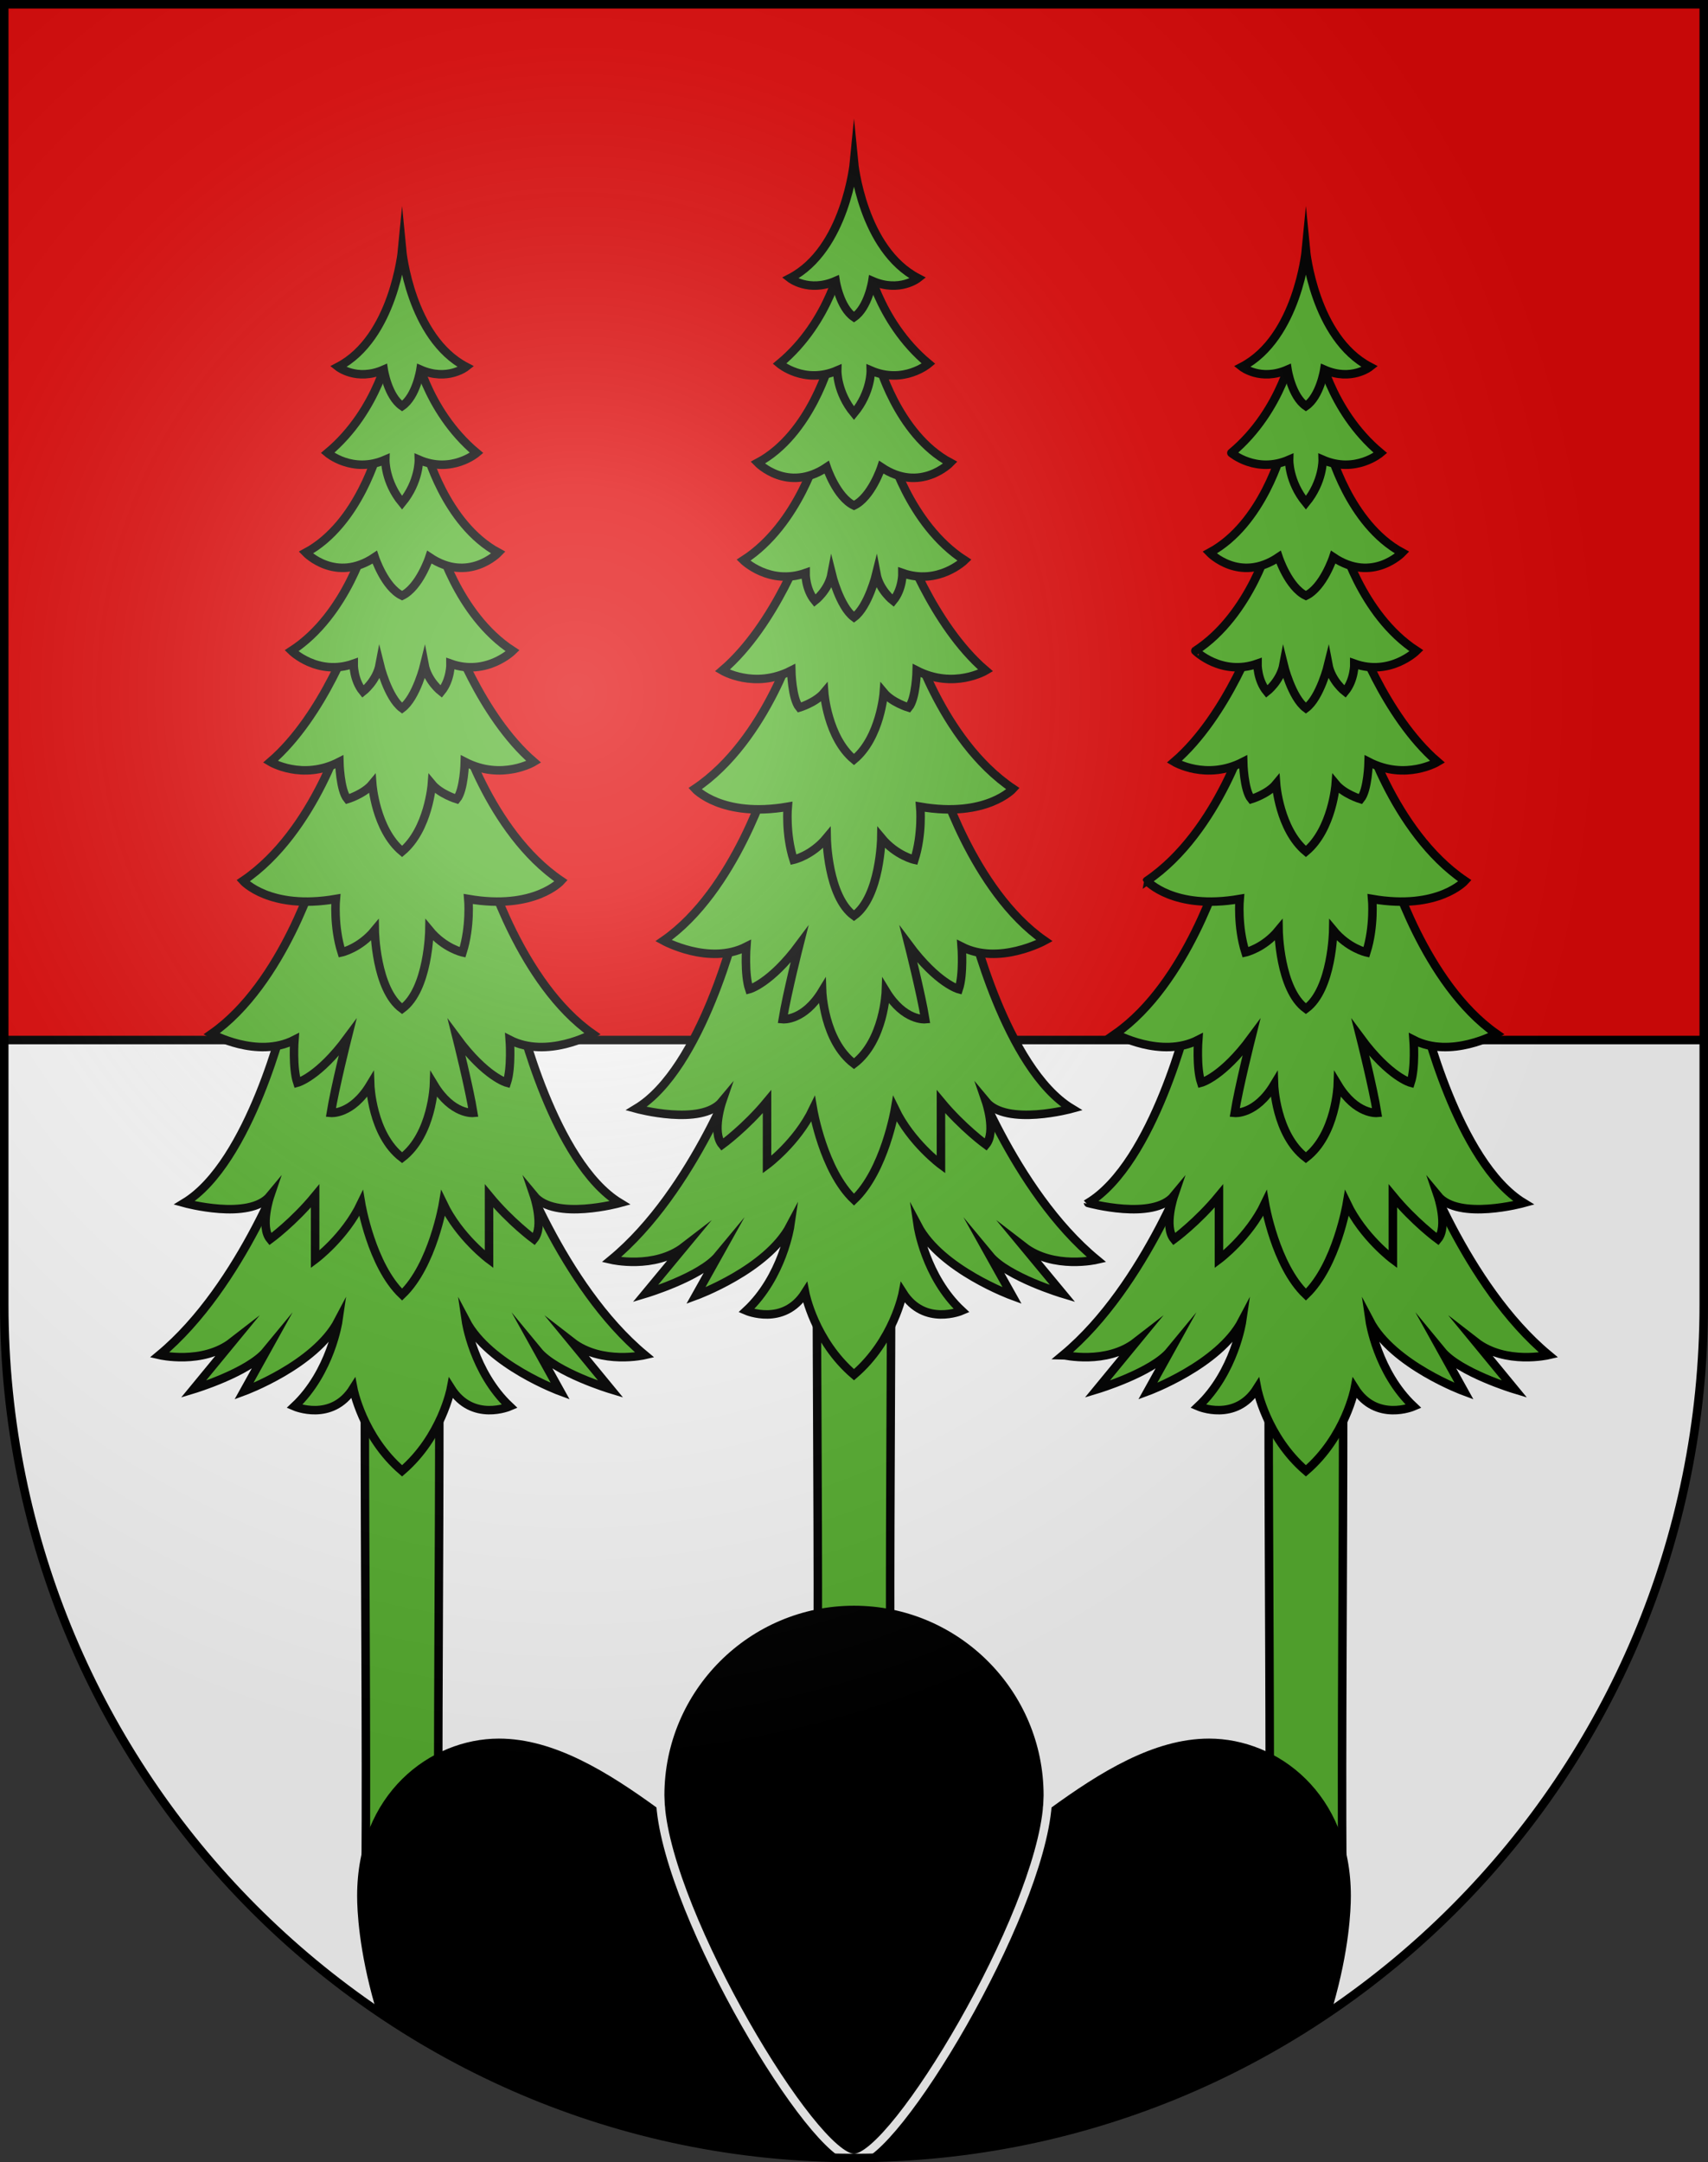
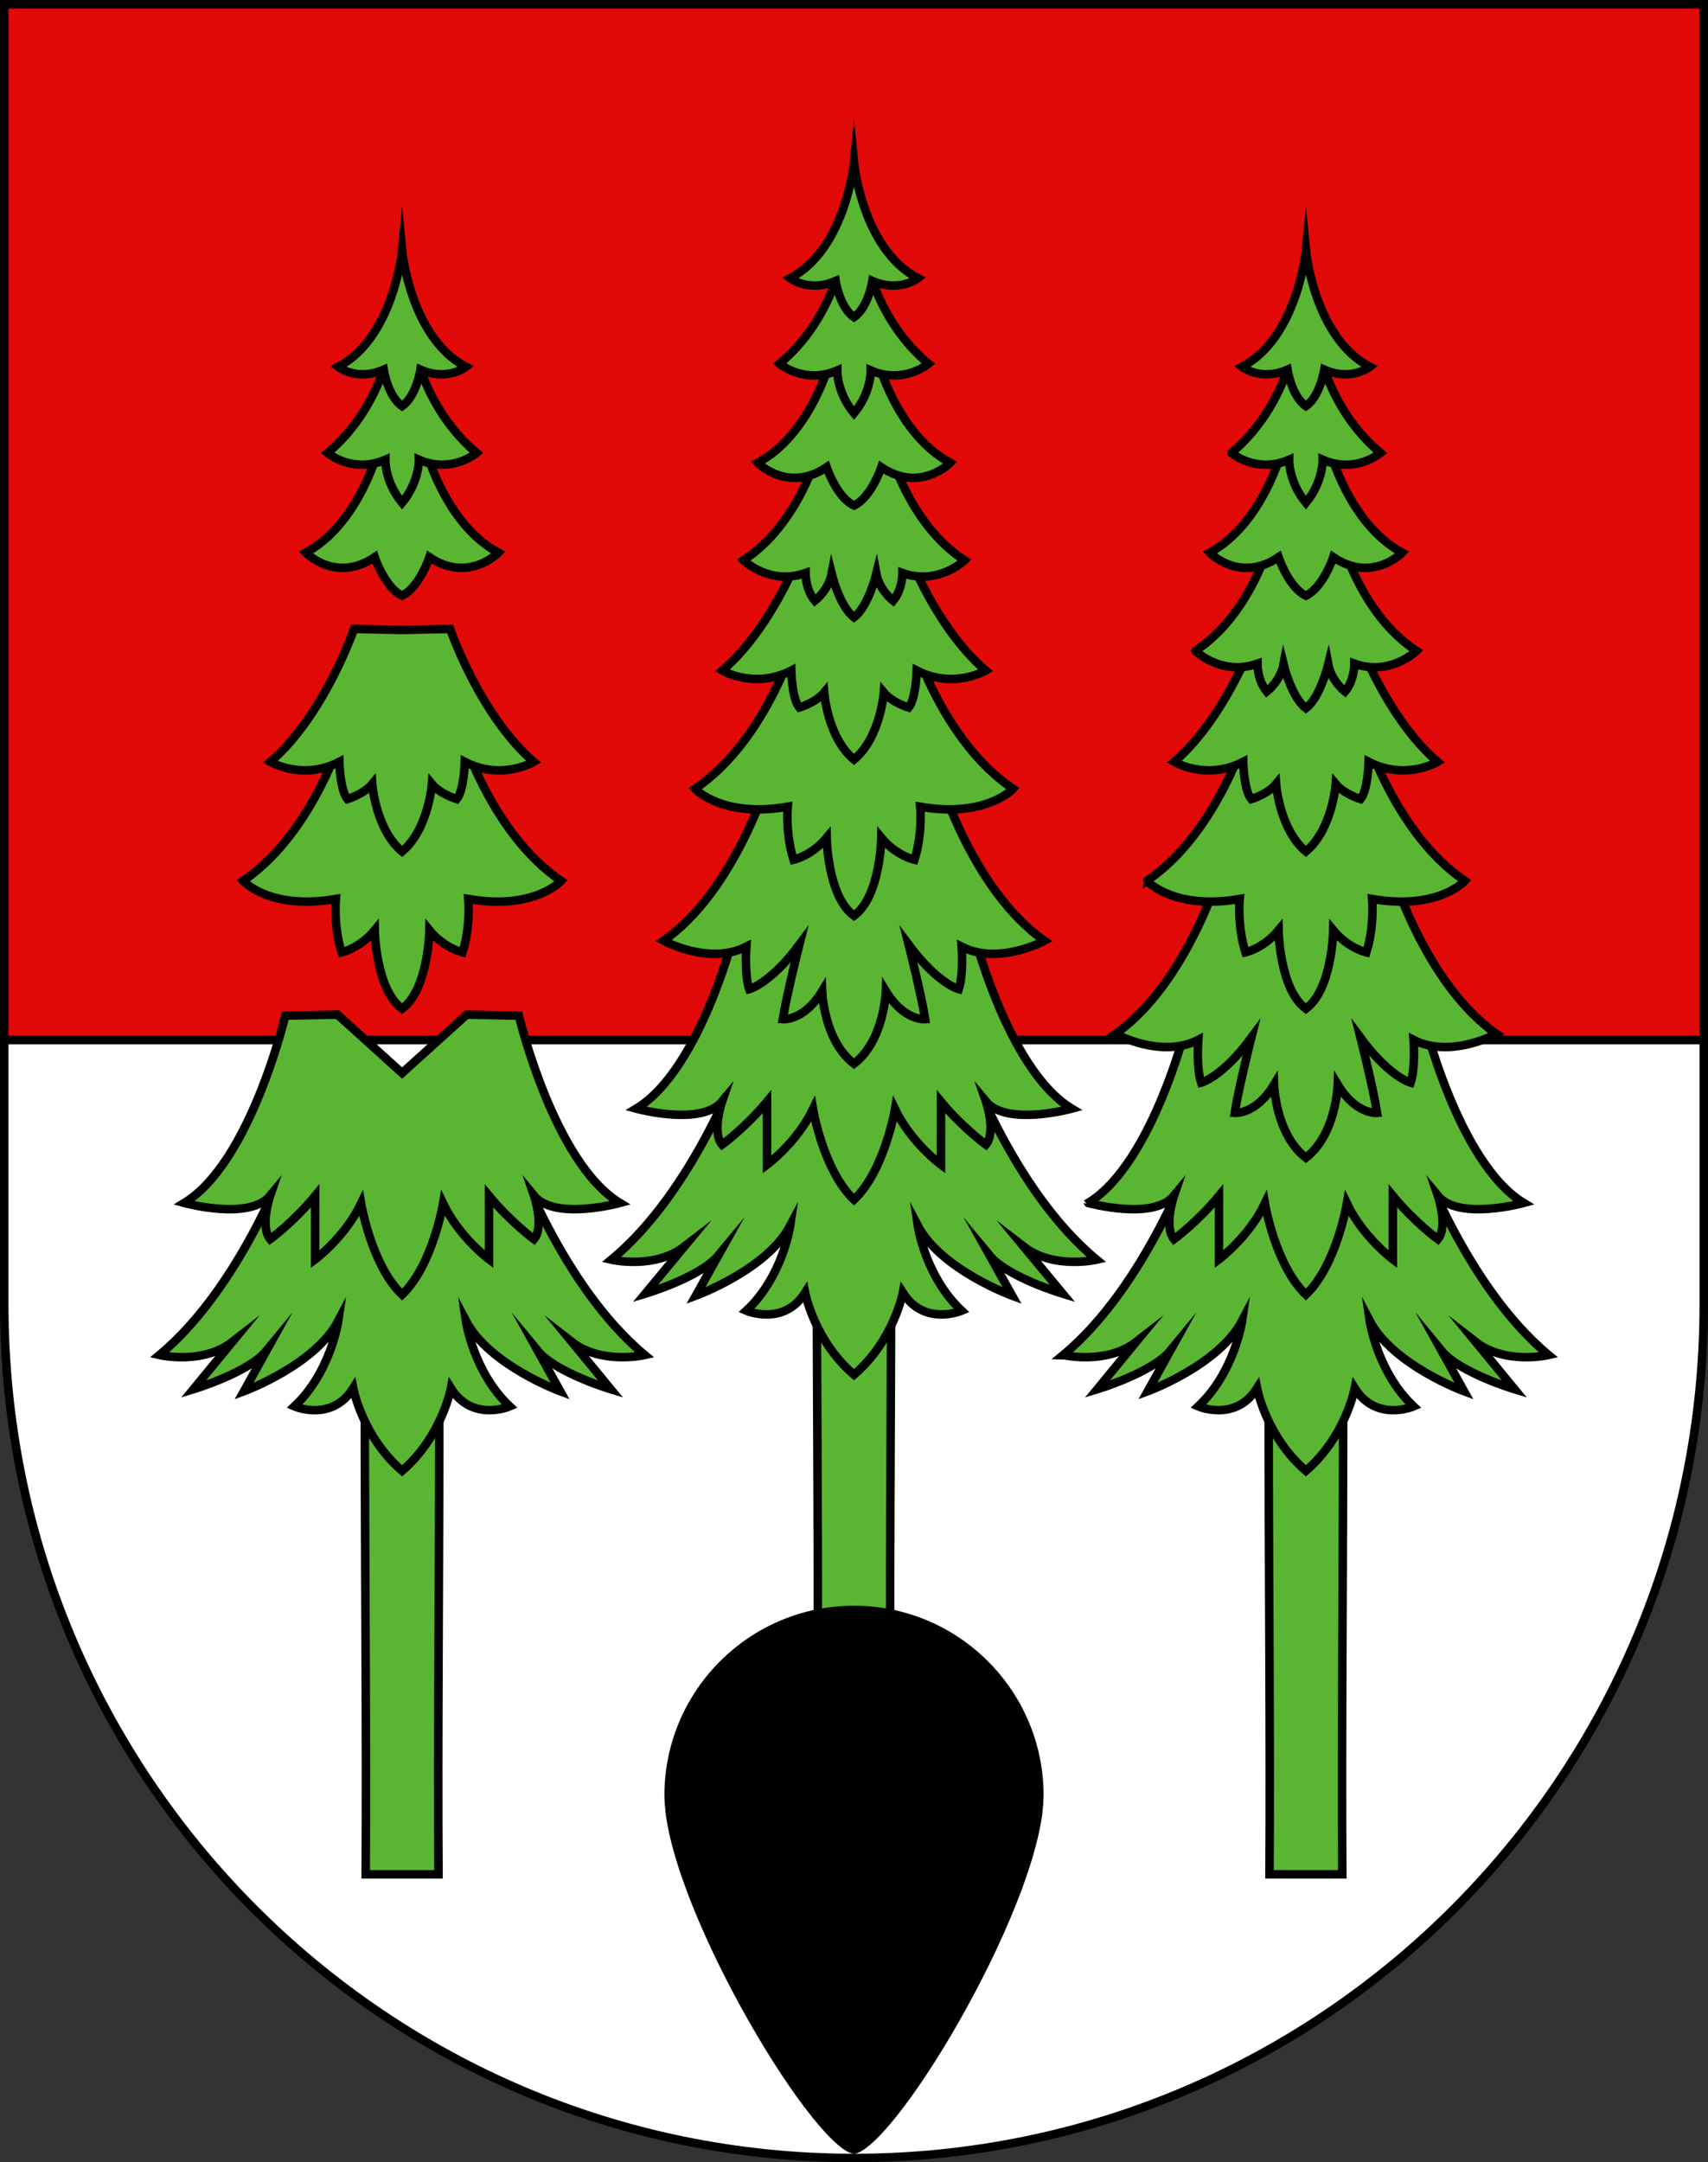
<svg xmlns="http://www.w3.org/2000/svg" xmlns:ns1="http://sodipodi.sourceforge.net/DTD/sodipodi-0.dtd" xmlns:ns2="http://www.inkscape.org/namespaces/inkscape" xmlns:xlink="http://www.w3.org/1999/xlink" height="763" width="603" version="1.0" id="svg20" ns1:version="0.32" ns2:version="0.46" ns1:docname="Savigny-coat_of_arms.svg" ns1:docbase="C:\Documents and Settings\Steve\Bureau\Blason Villages Suisse pour Wikipédia (par Delta-9)" ns2:output_extension="org.inkscape.output.svg.inkscape">
  <rect width="100%" height="100%" fill="#333333" stroke="none" />
  <defs id="defs29">
    <ns2:perspective ns1:type="inkscape:persp3d" ns2:vp_x="0 : 381.5 : 1" ns2:vp_y="0 : 1000 : 0" ns2:vp_z="603 : 381.5 : 1" ns2:persp3d-origin="301.5 : 254.33333 : 1" id="perspective28" />
    <linearGradient id="linearGradient2893">
      <stop style="stop-color:#ffffff;stop-opacity:0.314;" offset="0" id="stop2895" />
      <stop id="stop2897" offset="0.19" style="stop-color:#ffffff;stop-opacity:0.251;" />
      <stop style="stop-color:#6b6b6b;stop-opacity:0.125;" offset="0.6" id="stop2901" />
      <stop style="stop-color:#000000;stop-opacity:0.125;" offset="1" id="stop2899" />
    </linearGradient>
    <linearGradient id="linearGradient2955">
      <stop style="stop-color:white;stop-opacity:0;" offset="0" id="stop2965" />
      <stop style="stop-color:black;stop-opacity:0.646;" offset="1" id="stop2959" />
    </linearGradient>
    <radialGradient ns2:collect="always" xlink:href="#linearGradient2893" id="radialGradient3236" gradientUnits="userSpaceOnUse" gradientTransform="matrix(1.215,1.531577e-24,1.464684e-23,1.267,-839.192,-490.489)" cx="858.042" cy="579.933" fx="858.042" fy="579.933" r="300" />
    <ns2:perspective id="perspective2562" ns2:persp3d-origin="297.63751 : 280.63 : 1" ns2:vp_z="595.27502 : 420.94501 : 1" ns2:vp_y="0 : 1000 : 0" ns2:vp_x="0 : 420.94501 : 1" ns1:type="inkscape:persp3d" />
  </defs>
  <ns1:namedview ns2:window-height="968" ns2:window-width="1280" ns2:pageshadow="2" ns2:pageopacity="0.0" guidetolerance="10.0" gridtolerance="10.0" objecttolerance="10.0" borderopacity="1.0" bordercolor="#666666" pagecolor="#ffffff" id="base" ns2:zoom="0.92652193" ns2:cx="173.53758" ns2:cy="399.00713" ns2:window-x="1280" ns2:window-y="22" ns2:current-layer="layer2" showgrid="false" showguides="true" ns2:guide-bbox="true">
    <ns1:guide orientation="horizontal" position="761.5" id="guide1885" />
    <ns1:guide orientation="vertical" position="1.5" id="guide1887" />
    <ns1:guide orientation="horizontal" position="1.5" id="guide1889" />
    <ns1:guide orientation="vertical" position="601.5" id="guide1891" />
    <ns1:guide orientation="vertical" position="301.501" id="guide1893" />
  </ns1:namedview>
  <desc id="desc22">Coat of Arms of Canton of Freiburg (Fribourg)</desc>
  <g ns2:groupmode="layer" id="layer1" ns2:label="Fond écu" style="opacity:1;display:inline" ns1:insensitive="true">
    <path id="path1899" d="M 1.5,1.5 L 1.5,460.368 C 1.5,626.678 135.815,761.5 301.5,761.5 C 467.185,761.5 601.5,626.678 601.5,460.368 L 601.5,1.5 L 1.5,1.5 z" style="fill:#e20909;fill-opacity:1" />
    <path d="M 1.5,367 L 1.5,460.375 C 1.5,626.689 135.814,761.5 301.5,761.5 C 467.188,761.5 601.5,626.687 601.5,460.375 L 601.5,367 L 1.5,367 L 1.5,367 z" id="path1892" style="opacity:1;fill:#ffffff;display:inline" />
  </g>
  <g ns2:groupmode="layer" id="layer2" ns2:label="Meubles" style="opacity:1;display:inline" ns1:insensitive="true">
    <line y2="367" x2="601.497" y1="367" x1="1.5" id="path6594" style="fill:none;stroke:#000000;stroke-width:3" />
    <g id="g2823">
      <g id="g2811">
        <path id="path2511" d="M 288.645,595.349 L 314.353,595.349 C 314.028,547.86 314.656,493.664 314.656,430.173 L 288.342,430.173 C 288.341,493.666 288.969,547.862 288.645,595.349 z" stroke-miterlimit="23" style="fill:#5ab532;stroke:#000000;stroke-width:3;stroke-miterlimit:23" />
        <path d="M 387.165,444.514 C 357.636,420.159 341.261,373.567 341.261,373.567 L 301.498,390.509 L 261.735,373.567 C 261.735,373.567 245.361,420.159 215.831,444.514 C 215.831,444.514 231.035,448.041 241.561,439.923 L 227.819,456.514 C 227.819,456.514 247.261,450.69 253.548,443.101 L 245.654,457.22 C 245.654,457.22 270.798,448.041 278.985,432.511 C 278.985,432.511 276.354,450.515 263.489,462.513 C 263.489,462.513 276.645,468.162 284.247,456.159 C 284.247,456.159 287.463,473.102 301.497,485.102 C 315.531,473.104 318.748,456.159 318.748,456.159 C 326.351,468.162 339.506,462.513 339.506,462.513 C 326.641,450.515 324.011,432.511 324.011,432.511 C 332.198,448.041 357.342,457.22 357.342,457.22 L 349.447,443.101 C 355.734,450.688 375.176,456.514 375.176,456.514 L 361.434,439.923 C 371.961,448.041 387.165,444.514 387.165,444.514 z" stroke-miterlimit="23" id="path2560" style="fill:#5ab532;stroke:#000000;stroke-width:3;stroke-miterlimit:23" />
        <path d="M 378.393,391.215 C 355.002,377.097 342.724,325.564 342.724,325.564 L 324.304,325.21 L 301.498,345.683 L 278.693,325.21 L 260.274,325.564 C 260.274,325.564 247.995,377.098 224.604,391.215 C 224.604,391.215 247.598,397.533 254.926,388.686 C 254.926,388.686 251.228,399.459 254.926,403.921 C 254.926,403.921 263.223,397.89 270.8,388.745 L 270.8,410.981 C 270.8,410.981 281.325,403.214 287.027,391.39 C 287.027,391.39 290.681,413.098 301.499,423.334 C 312.318,413.097 315.972,391.39 315.972,391.39 C 321.673,403.214 332.199,410.981 332.199,410.981 L 332.199,388.745 C 339.777,397.891 348.074,403.921 348.074,403.921 C 351.771,399.459 348.074,388.686 348.074,388.686 C 355.399,397.534 378.393,391.215 378.393,391.215 z" stroke-miterlimit="23" id="path2562" style="fill:#5ab532;stroke:#000000;stroke-width:3;stroke-miterlimit:23" />
        <path d="M 368.744,331.946 C 343.307,314.299 331.32,273.707 331.32,273.707 L 301.498,286.59 L 271.676,273.707 C 271.676,273.707 259.689,314.298 234.252,331.946 C 234.252,331.946 250.333,340.77 263.49,334.064 C 263.49,334.064 262.759,343.77 264.513,349.065 C 264.513,349.065 271.97,347.124 282.202,333.358 C 282.202,333.358 277.816,350.653 276.354,359.654 C 276.354,359.654 283.809,360.361 290.242,349.772 C 290.242,349.772 290.826,367.243 301.498,375.362 C 312.17,367.243 312.754,349.772 312.754,349.772 C 319.188,360.361 326.642,359.654 326.642,359.654 C 325.18,350.654 320.794,333.358 320.794,333.358 C 331.026,347.124 338.483,349.065 338.483,349.065 C 340.237,343.771 339.506,334.064 339.506,334.064 C 352.664,340.77 368.744,331.946 368.744,331.946 z" stroke-miterlimit="23" id="path2564" style="fill:#5ab532;stroke:#000000;stroke-width:3;stroke-miterlimit:23" />
        <path d="M 357.635,278.325 C 331.906,261.03 321.379,223.616 321.379,223.616 L 301.498,233.852 L 281.617,223.616 C 281.617,223.616 271.091,261.03 245.362,278.325 C 245.362,278.325 254.719,288.699 278.109,284.678 C 278.109,284.678 277.232,294.208 280.155,303.385 C 280.155,303.385 286.587,301.973 291.85,295.619 C 291.85,295.619 292.157,316.358 301.498,323.15 C 310.84,316.359 311.146,295.619 311.146,295.619 C 316.409,301.973 322.841,303.385 322.841,303.385 C 325.764,294.208 324.887,284.678 324.887,284.678 C 348.277,288.699 357.635,278.325 357.635,278.325 z" stroke-miterlimit="23" id="path2566" style="fill:#5ab532;stroke:#000000;stroke-width:3;stroke-miterlimit:23" />
        <path d="M 318.456,190.027 L 301.498,190.38 L 284.541,190.027 C 284.541,190.027 274.015,220.381 255.01,236.618 C 255.01,236.618 266.268,243.325 279.351,236.618 C 279.351,236.618 279.57,246.5 282.201,249.678 C 282.201,249.678 288.048,247.914 290.972,244.384 C 290.972,244.384 292.141,260.267 301.497,268.032 C 310.853,260.266 312.022,244.384 312.022,244.384 C 314.948,247.914 320.793,249.678 320.793,249.678 C 323.425,246.501 323.643,236.618 323.643,236.618 C 336.727,243.325 347.985,236.618 347.985,236.618 C 328.983,220.38 318.456,190.027 318.456,190.027 z" stroke-miterlimit="23" id="path2568" style="fill:#5ab532;stroke:#000000;stroke-width:3;stroke-miterlimit:23" />
        <path d="M 340.53,197.703 C 320.795,184.996 313.778,158.26 313.778,158.26 L 301.498,159.584 L 289.219,158.26 C 289.219,158.26 282.202,184.997 262.466,197.703 C 262.466,197.703 271.676,206.704 284.395,202.204 C 284.395,202.204 284.285,207.896 287.684,211.998 C 287.684,211.998 292.508,208.292 293.605,202.468 C 293.605,202.468 296.456,214.115 301.499,217.822 C 306.543,214.115 309.394,202.468 309.394,202.468 C 310.49,208.292 315.314,211.998 315.314,211.998 C 318.713,207.895 318.604,202.204 318.604,202.204 C 331.32,206.705 340.53,197.703 340.53,197.703 z" stroke-miterlimit="23" id="path2570" style="fill:#5ab532;stroke:#000000;stroke-width:3;stroke-miterlimit:23" />
        <path d="M 309.831,127.022 L 301.498,128.346 L 293.165,127.022 C 293.165,127.022 286.368,153.23 267.509,163.289 C 267.509,163.289 278.034,174.143 291.849,164.878 C 291.849,164.878 295.357,175.467 301.497,178.379 C 307.637,175.467 311.145,164.878 311.145,164.878 C 324.959,174.143 335.486,163.289 335.486,163.289 C 316.629,153.23 309.831,127.022 309.831,127.022 z" stroke-miterlimit="23" id="path2572" style="fill:#5ab532;stroke:#000000;stroke-width:3;stroke-miterlimit:23" />
        <path d="M 327.813,128.347 C 309.612,113.257 305.665,91.021 305.665,91.021 L 301.499,88.374 L 297.333,91.021 C 297.333,91.021 293.386,113.257 275.186,128.347 C 275.186,128.347 283.957,135.759 295.579,130.729 C 295.579,130.729 295.36,138.406 301.499,145.819 C 307.639,138.406 307.42,130.729 307.42,130.729 C 319.041,135.758 327.813,128.347 327.813,128.347 z" stroke-miterlimit="23" id="path2574" style="fill:#5ab532;stroke:#000000;stroke-width:3;stroke-miterlimit:23" />
        <path d="M 301.498,57.4 C 301.498,57.4 298.538,87.976 278.912,98.167 C 278.912,98.167 285.456,103.327 295.012,99.158 C 295.012,99.158 296.455,108.491 301.498,111.931 C 306.542,108.489 307.985,99.158 307.985,99.158 C 317.541,103.326 324.084,98.167 324.084,98.167 C 304.458,87.976 301.498,57.4 301.498,57.4 z" stroke-miterlimit="23" id="path2576" style="fill:#5ab532;stroke:#000000;stroke-width:3;stroke-miterlimit:23" />
      </g>
      <g id="g2799">
        <path id="path2523" d="M 129.1,661.4 L 154.808,661.4 C 154.483,612.134 155.111,555.912 155.111,490.046 L 128.797,490.046 C 128.796,555.914 129.424,612.136 129.1,661.4 z" stroke-miterlimit="23" style="fill:#5ab532;stroke:#000000;stroke-width:3;stroke-miterlimit:23" />
        <path d="M 227.62,478.155 C 198.091,453.634 181.716,406.724 181.716,406.724 L 141.953,423.782 L 102.19,406.724 C 102.19,406.724 85.816,453.635 56.286,478.155 C 56.286,478.155 71.49,481.707 82.016,473.533 L 68.274,490.237 C 68.274,490.237 87.716,484.373 94.003,476.732 L 86.109,490.948 C 86.109,490.948 111.253,481.707 119.44,466.071 C 119.44,466.071 116.809,484.197 103.944,496.277 C 103.944,496.277 117.1,501.965 124.702,489.881 C 124.702,489.881 127.918,506.939 141.952,519.022 C 155.986,506.942 159.203,489.881 159.203,489.881 C 166.806,501.965 179.961,496.277 179.961,496.277 C 167.096,484.197 164.466,466.071 164.466,466.071 C 172.653,481.707 197.797,490.948 197.797,490.948 L 189.902,476.732 C 196.189,484.371 215.631,490.237 215.631,490.237 L 201.889,473.533 C 212.416,481.706 227.62,478.155 227.62,478.155 z" stroke-miterlimit="23" id="path2560_1_" style="fill:#5ab532;stroke:#000000;stroke-width:3;stroke-miterlimit:23" />
        <path d="M 218.848,424.493 C 195.457,410.278 183.179,358.394 183.179,358.394 L 164.759,358.038 L 141.953,378.65 L 119.148,358.038 L 100.729,358.394 C 100.729,358.394 88.45,410.278 65.059,424.493 C 65.059,424.493 88.053,430.853 95.381,421.947 C 95.381,421.947 91.683,432.793 95.381,437.286 C 95.381,437.286 103.678,431.215 111.255,422.006 L 111.255,444.395 C 111.255,444.395 121.78,436.575 127.482,424.67 C 127.482,424.67 131.136,446.525 141.954,456.832 C 152.773,446.525 156.427,424.67 156.427,424.67 C 162.128,436.574 172.654,444.395 172.654,444.395 L 172.654,422.005 C 180.232,431.214 188.529,437.284 188.529,437.284 C 192.226,432.791 188.529,421.945 188.529,421.945 C 195.854,430.853 218.848,424.493 218.848,424.493 z" stroke-miterlimit="23" id="path2562_1_" style="fill:#5ab532;stroke:#000000;stroke-width:3;stroke-miterlimit:23" />
-         <path d="M 209.199,364.819 C 183.762,347.051 171.775,306.183 171.775,306.183 L 141.953,319.153 L 112.131,306.183 C 112.131,306.183 100.144,347.051 74.707,364.819 C 74.707,364.819 90.788,373.703 103.945,366.951 C 103.945,366.951 103.214,376.723 104.968,382.055 C 104.968,382.055 112.425,380.1 122.657,366.241 C 122.657,366.241 118.271,383.654 116.809,392.717 C 116.809,392.717 124.264,393.429 130.697,382.767 C 130.697,382.767 131.281,400.357 141.953,408.532 C 152.625,400.358 153.209,382.767 153.209,382.767 C 159.643,393.429 167.097,392.717 167.097,392.717 C 165.635,383.655 161.249,366.241 161.249,366.241 C 171.481,380.1 178.938,382.055 178.938,382.055 C 180.692,376.724 179.961,366.951 179.961,366.951 C 193.119,373.703 209.199,364.819 209.199,364.819 z" stroke-miterlimit="23" id="path2564_1_" style="fill:#5ab532;stroke:#000000;stroke-width:3;stroke-miterlimit:23" />
        <path d="M 198.09,310.831 C 172.361,293.418 161.834,255.748 161.834,255.748 L 141.953,266.055 L 122.072,255.749 C 122.072,255.749 111.546,293.418 85.817,310.832 C 85.817,310.832 95.174,321.277 118.564,317.228 C 118.564,317.228 117.687,326.823 120.61,336.062 C 120.61,336.062 127.042,334.641 132.305,328.243 C 132.305,328.243 132.612,349.123 141.953,355.962 C 151.295,349.125 151.601,328.243 151.601,328.243 C 156.864,334.64 163.296,336.062 163.296,336.062 C 166.219,326.823 165.342,317.228 165.342,317.228 C 188.733,321.276 198.09,310.831 198.09,310.831 z" stroke-miterlimit="23" id="path2566_1_" style="fill:#5ab532;stroke:#000000;stroke-width:3;stroke-miterlimit:23" />
        <path d="M 158.911,221.932 L 141.953,222.287 L 124.996,221.932 C 124.996,221.932 114.47,252.494 95.465,268.841 C 95.465,268.841 106.723,275.594 119.806,268.841 C 119.806,268.841 120.025,278.791 122.656,281.99 C 122.656,281.99 128.503,280.214 131.427,276.66 C 131.427,276.66 132.596,292.651 141.952,300.47 C 151.308,292.651 152.477,276.66 152.477,276.66 C 155.403,280.214 161.248,281.99 161.248,281.99 C 163.88,278.792 164.098,268.841 164.098,268.841 C 177.182,275.594 188.44,268.841 188.44,268.841 C 169.439,252.492 158.911,221.932 158.911,221.932 z" stroke-miterlimit="23" id="path2568_1_" style="fill:#5ab532;stroke:#000000;stroke-width:3;stroke-miterlimit:23" />
-         <path d="M 180.985,229.66 C 161.25,216.867 154.233,189.948 154.233,189.948 L 141.953,191.281 L 129.674,189.948 C 129.674,189.948 122.657,216.867 102.921,229.66 C 102.921,229.66 112.131,238.723 124.85,234.192 C 124.85,234.192 124.74,239.922 128.139,244.053 C 128.139,244.053 132.963,240.322 134.06,234.458 C 134.06,234.458 136.911,246.185 141.954,249.916 C 146.998,246.185 149.849,234.458 149.849,234.458 C 150.945,240.322 155.769,244.053 155.769,244.053 C 159.168,239.922 159.059,234.192 159.059,234.192 C 171.775,238.723 180.985,229.66 180.985,229.66 z" stroke-miterlimit="23" id="path2570_1_" style="fill:#5ab532;stroke:#000000;stroke-width:3;stroke-miterlimit:23" />
        <path d="M 150.286,158.497 L 141.953,159.83 L 133.62,158.497 C 133.62,158.497 126.823,184.883 107.964,195.011 C 107.964,195.011 118.489,205.939 132.304,196.611 C 132.304,196.611 135.812,207.272 141.952,210.204 C 148.092,207.272 151.6,196.611 151.6,196.611 C 165.414,205.94 175.941,195.011 175.941,195.011 C 157.084,184.884 150.286,158.497 150.286,158.497 z" stroke-miterlimit="23" id="path2572_1_" style="fill:#5ab532;stroke:#000000;stroke-width:3;stroke-miterlimit:23" />
        <path d="M 168.268,159.83 C 150.067,144.637 146.12,122.249 146.12,122.249 L 141.954,119.584 L 137.788,122.249 C 137.788,122.249 133.841,144.637 115.641,159.83 C 115.641,159.83 124.412,167.292 136.034,162.228 C 136.034,162.228 135.815,169.958 141.954,177.421 C 148.094,169.958 147.875,162.228 147.875,162.228 C 159.496,167.292 168.268,159.83 168.268,159.83 z" stroke-miterlimit="23" id="path2574_1_" style="fill:#5ab532;stroke:#000000;stroke-width:3;stroke-miterlimit:23" />
        <path d="M 141.953,88.4 C 141.953,88.4 138.993,119.184 119.367,129.445 C 119.367,129.445 125.911,134.64 135.467,130.443 C 135.467,130.443 136.91,139.839 141.953,143.304 C 146.997,139.839 148.44,130.443 148.44,130.443 C 157.996,134.639 164.539,129.445 164.539,129.445 C 144.913,119.184 141.953,88.4 141.953,88.4 z" stroke-miterlimit="23" id="path2576_1_" style="fill:#5ab532;stroke:#000000;stroke-width:3;stroke-miterlimit:23" />
      </g>
      <g id="g2787">
        <path id="path2535" d="M 473.897,661.4 L 448.189,661.4 C 448.513,612.134 447.886,555.912 447.886,490.046 L 474.199,490.046 C 474.199,555.914 473.572,612.136 473.897,661.4 z" stroke-miterlimit="23" style="fill:#5ab532;stroke:#000000;stroke-width:3;stroke-miterlimit:23" />
        <path d="M 401.106,473.533 L 387.364,490.237 C 387.364,490.237 406.806,484.371 413.093,476.732 L 405.198,490.948 C 405.198,490.948 430.343,481.707 438.529,466.071 C 438.529,466.071 435.899,484.197 423.034,496.277 C 423.034,496.277 436.189,501.965 443.792,489.881 C 443.792,489.881 447.009,506.942 461.043,519.022 C 475.076,506.939 478.293,489.881 478.293,489.881 C 485.895,501.965 499.051,496.277 499.051,496.277 C 486.187,484.197 483.556,466.071 483.556,466.071 C 491.744,481.707 516.887,490.948 516.887,490.948 L 508.992,476.732 C 515.279,484.373 534.721,490.237 534.721,490.237 L 520.979,473.533 C 531.504,481.707 546.708,478.155 546.708,478.155 C 517.179,453.634 500.805,406.724 500.805,406.724 L 461.042,423.782 L 421.279,406.724 C 421.279,406.724 404.904,453.635 375.375,478.155 C 375.376,478.155 390.58,481.706 401.106,473.533 z" stroke-miterlimit="23" id="path2560_2_" style="fill:#5ab532;stroke:#000000;stroke-width:3;stroke-miterlimit:23" />
        <path d="M 414.469,421.946 C 414.469,421.946 410.772,432.792 414.469,437.285 C 414.469,437.285 422.766,431.215 430.344,422.006 L 430.344,444.395 C 430.344,444.395 440.869,436.575 446.571,424.67 C 446.571,424.67 450.224,446.525 461.044,456.832 C 471.861,446.525 475.516,424.67 475.516,424.67 C 481.218,436.574 491.744,444.395 491.744,444.395 L 491.744,422.005 C 499.32,431.214 507.617,437.285 507.617,437.285 C 511.315,432.792 507.617,421.946 507.617,421.946 C 514.945,430.852 537.939,424.492 537.939,424.492 C 514.548,410.277 502.269,358.393 502.269,358.393 L 483.849,358.037 L 461.044,378.649 L 438.238,358.037 L 419.818,358.393 C 419.818,358.393 407.54,410.277 384.149,424.492 C 384.149,424.493 407.143,430.853 414.469,421.946 z" stroke-miterlimit="23" id="path2562_2_" style="fill:#5ab532;stroke:#000000;stroke-width:3;stroke-miterlimit:23" />
        <path d="M 423.034,366.951 C 423.034,366.951 422.304,376.724 424.057,382.055 C 424.057,382.055 431.514,380.1 441.746,366.241 C 441.746,366.241 437.36,383.655 435.898,392.717 C 435.898,392.717 443.352,393.429 449.786,382.767 C 449.786,382.767 450.37,400.357 461.042,408.532 C 471.714,400.358 472.298,382.767 472.298,382.767 C 478.731,393.429 486.186,392.717 486.186,392.717 C 484.723,383.654 480.337,366.241 480.337,366.241 C 490.57,380.1 498.026,382.055 498.026,382.055 C 499.781,376.723 499.049,366.951 499.049,366.951 C 512.206,373.703 528.287,364.819 528.287,364.819 C 502.849,347.051 490.863,306.183 490.863,306.183 L 461.041,319.153 L 431.219,306.183 C 431.219,306.183 419.232,347.051 393.795,364.819 C 393.797,364.819 409.877,373.703 423.034,366.951 z" stroke-miterlimit="23" id="path2564_2_" style="fill:#5ab532;stroke:#000000;stroke-width:3;stroke-miterlimit:23" />
        <path d="M 437.653,317.228 C 437.653,317.228 436.776,326.823 439.699,336.062 C 439.699,336.062 446.132,334.641 451.394,328.243 C 451.394,328.243 451.701,349.124 461.042,355.962 C 470.383,349.124 470.689,328.243 470.689,328.243 C 475.952,334.64 482.384,336.062 482.384,336.062 C 485.307,326.823 484.43,317.228 484.43,317.228 C 507.82,321.276 517.177,310.832 517.177,310.832 C 491.448,293.419 480.922,255.749 480.922,255.749 L 461.043,266.055 L 441.162,255.749 C 441.162,255.749 430.636,293.418 404.906,310.832 C 404.906,310.831 414.264,321.276 437.653,317.228 z" stroke-miterlimit="23" id="path2566_2_" style="fill:#5ab532;stroke:#000000;stroke-width:3;stroke-miterlimit:23" />
        <path d="M 414.555,268.84 C 414.555,268.84 425.813,275.593 438.897,268.84 C 438.897,268.84 439.115,278.791 441.747,281.989 C 441.747,281.989 447.593,280.213 450.518,276.659 C 450.518,276.659 451.687,292.649 461.043,300.469 C 470.398,292.651 471.568,276.659 471.568,276.659 C 474.492,280.213 480.339,281.989 480.339,281.989 C 482.971,278.79 483.19,268.84 483.19,268.84 C 496.273,275.593 507.531,268.84 507.531,268.84 C 488.527,252.493 478.001,221.931 478.001,221.931 L 461.044,222.286 L 444.086,221.931 C 444.085,221.932 433.558,252.492 414.555,268.84 z" stroke-miterlimit="23" id="path2568_2_" style="fill:#5ab532;stroke:#000000;stroke-width:3;stroke-miterlimit:23" />
        <path d="M 443.939,234.191 C 443.939,234.191 443.83,239.921 447.229,244.052 C 447.229,244.052 452.053,240.321 453.149,234.457 C 453.149,234.457 456,246.184 461.044,249.915 C 466.087,246.184 468.938,234.457 468.938,234.457 C 470.035,240.321 474.859,244.052 474.859,244.052 C 478.257,239.921 478.148,234.191 478.148,234.191 C 490.867,238.722 500.077,229.659 500.077,229.659 C 480.341,216.866 473.324,189.947 473.324,189.947 L 461.045,191.28 L 448.765,189.947 C 448.765,189.947 441.748,216.866 422.013,229.659 C 422.011,229.66 431.221,238.723 443.939,234.191 z" stroke-miterlimit="23" id="path2570_2_" style="fill:#5ab532;stroke:#000000;stroke-width:3;stroke-miterlimit:23" />
        <path d="M 427.054,195.012 C 427.054,195.012 437.58,205.94 451.395,196.612 C 451.395,196.612 454.904,207.273 461.043,210.205 C 467.183,207.273 470.69,196.612 470.69,196.612 C 484.505,205.941 495.031,195.012 495.031,195.012 C 476.173,184.884 469.375,158.498 469.375,158.498 L 461.043,159.831 L 452.71,158.498 C 452.71,158.497 445.912,184.884 427.054,195.012 z" stroke-miterlimit="23" id="path2572_2_" style="fill:#5ab532;stroke:#000000;stroke-width:3;stroke-miterlimit:23" />
        <path d="M 455.122,162.228 C 455.122,162.228 454.903,169.958 461.043,177.421 C 467.183,169.958 466.963,162.228 466.963,162.228 C 478.585,167.292 487.357,159.83 487.357,159.83 C 469.157,144.637 465.21,122.249 465.21,122.249 L 461.044,119.584 L 456.878,122.249 C 456.878,122.249 452.931,144.637 434.73,159.83 C 434.729,159.83 443.5,167.292 455.122,162.228 z" stroke-miterlimit="23" id="path2574_2_" style="fill:#5ab532;stroke:#000000;stroke-width:3;stroke-miterlimit:23" />
        <path d="M 438.457,129.445 C 438.457,129.445 445,134.639 454.556,130.443 C 454.556,130.443 455.999,139.839 461.043,143.304 C 466.086,139.84 467.528,130.443 467.528,130.443 C 477.084,134.64 483.629,129.445 483.629,129.445 C 464.003,119.184 461.043,88.4 461.043,88.4 C 461.043,88.4 458.083,119.184 438.457,129.445 z" stroke-miterlimit="23" id="path2576_2_" style="fill:#5ab532;stroke:#000000;stroke-width:3;stroke-miterlimit:23" />
      </g>
    </g>
-     <path id="path2550" d="M 470.633,707.803 C 476.302,688.114 476.914,674.132 476.914,669.034 C 476.914,632.967 451.112,613.505 426.836,613.505 C 407.357,613.505 388.336,625.374 370.682,638.201 L 368.183,639.966 L 368.255,638.114 C 359.453,644.563 350.699,651.404 341.926,657.628 C 314.139,677.341 301.498,663.306 301.498,663.306 C 301.498,663.306 288.86,677.341 261.072,657.628 C 252.299,651.404 243.545,644.564 234.743,638.115 L 234.818,640.017 L 232.316,638.2 C 214.663,625.374 195.642,613.505 176.163,613.505 C 151.885,613.505 126.082,632.967 126.082,669.034 C 126.082,674.132 126.694,688.113 132.363,707.801 C 132.491,708.247 132.398,708.7 132.155,709.057 C 180.353,742.205 238.66,761.624 301.497,761.624 C 364.335,761.624 422.643,742.205 470.84,709.059 C 470.598,708.703 470.504,708.249 470.633,707.803 z" />
    <path id="path2552" d="M 368.183,639.966 L 368.435,633.55 C 368.435,596.642 338.408,566.614 301.498,566.614 C 264.59,566.614 234.563,596.641 234.563,633.55 L 234.818,640.018 L 233.386,638.978 C 237.837,679.303 287.459,761.499 301.497,761.499 C 315.537,761.499 365.177,679.272 369.612,638.956 L 368.183,639.966 z" />
    <path d="M 233.2,636.988 C 236.166,676.527 287.225,761.5 301.498,761.5 C 315.77,761.5 366.833,676.528 369.8,636.988" id="path2602_10_" style="fill:none;stroke:#ffffff;stroke-width:3" />
  </g>
  <g ns2:groupmode="layer" id="layer3" ns2:label="Reflet final" style="display:inline" ns1:insensitive="true">
-     <path style="fill:url(#radialGradient3236);fill-opacity:1" d="M 1.5,1.5 L 1.5,460.368 C 1.5,626.679 135.815,761.5 301.5,761.5 C 467.185,761.5 601.5,626.679 601.5,460.368 L 601.5,1.5 L 1.5,1.5 z " id="path2346" />
-   </g>
+     </g>
  <g ns2:groupmode="layer" id="layer4" ns2:label="Contour final" style="display:inline" ns1:insensitive="true">
    <path style="fill:none;fill-opacity:1;stroke:#000000;stroke-width:3;stroke-miterlimit:4;stroke-dasharray:none;stroke-opacity:1" d="M 1.5,1.5 L 1.5,460.368 C 1.5,626.679 135.815,761.5 301.5,761.5 C 467.185,761.5 601.5,626.679 601.5,460.368 L 601.5,1.5 L 1.5,1.5 z " id="path3239" />
  </g>
</svg>